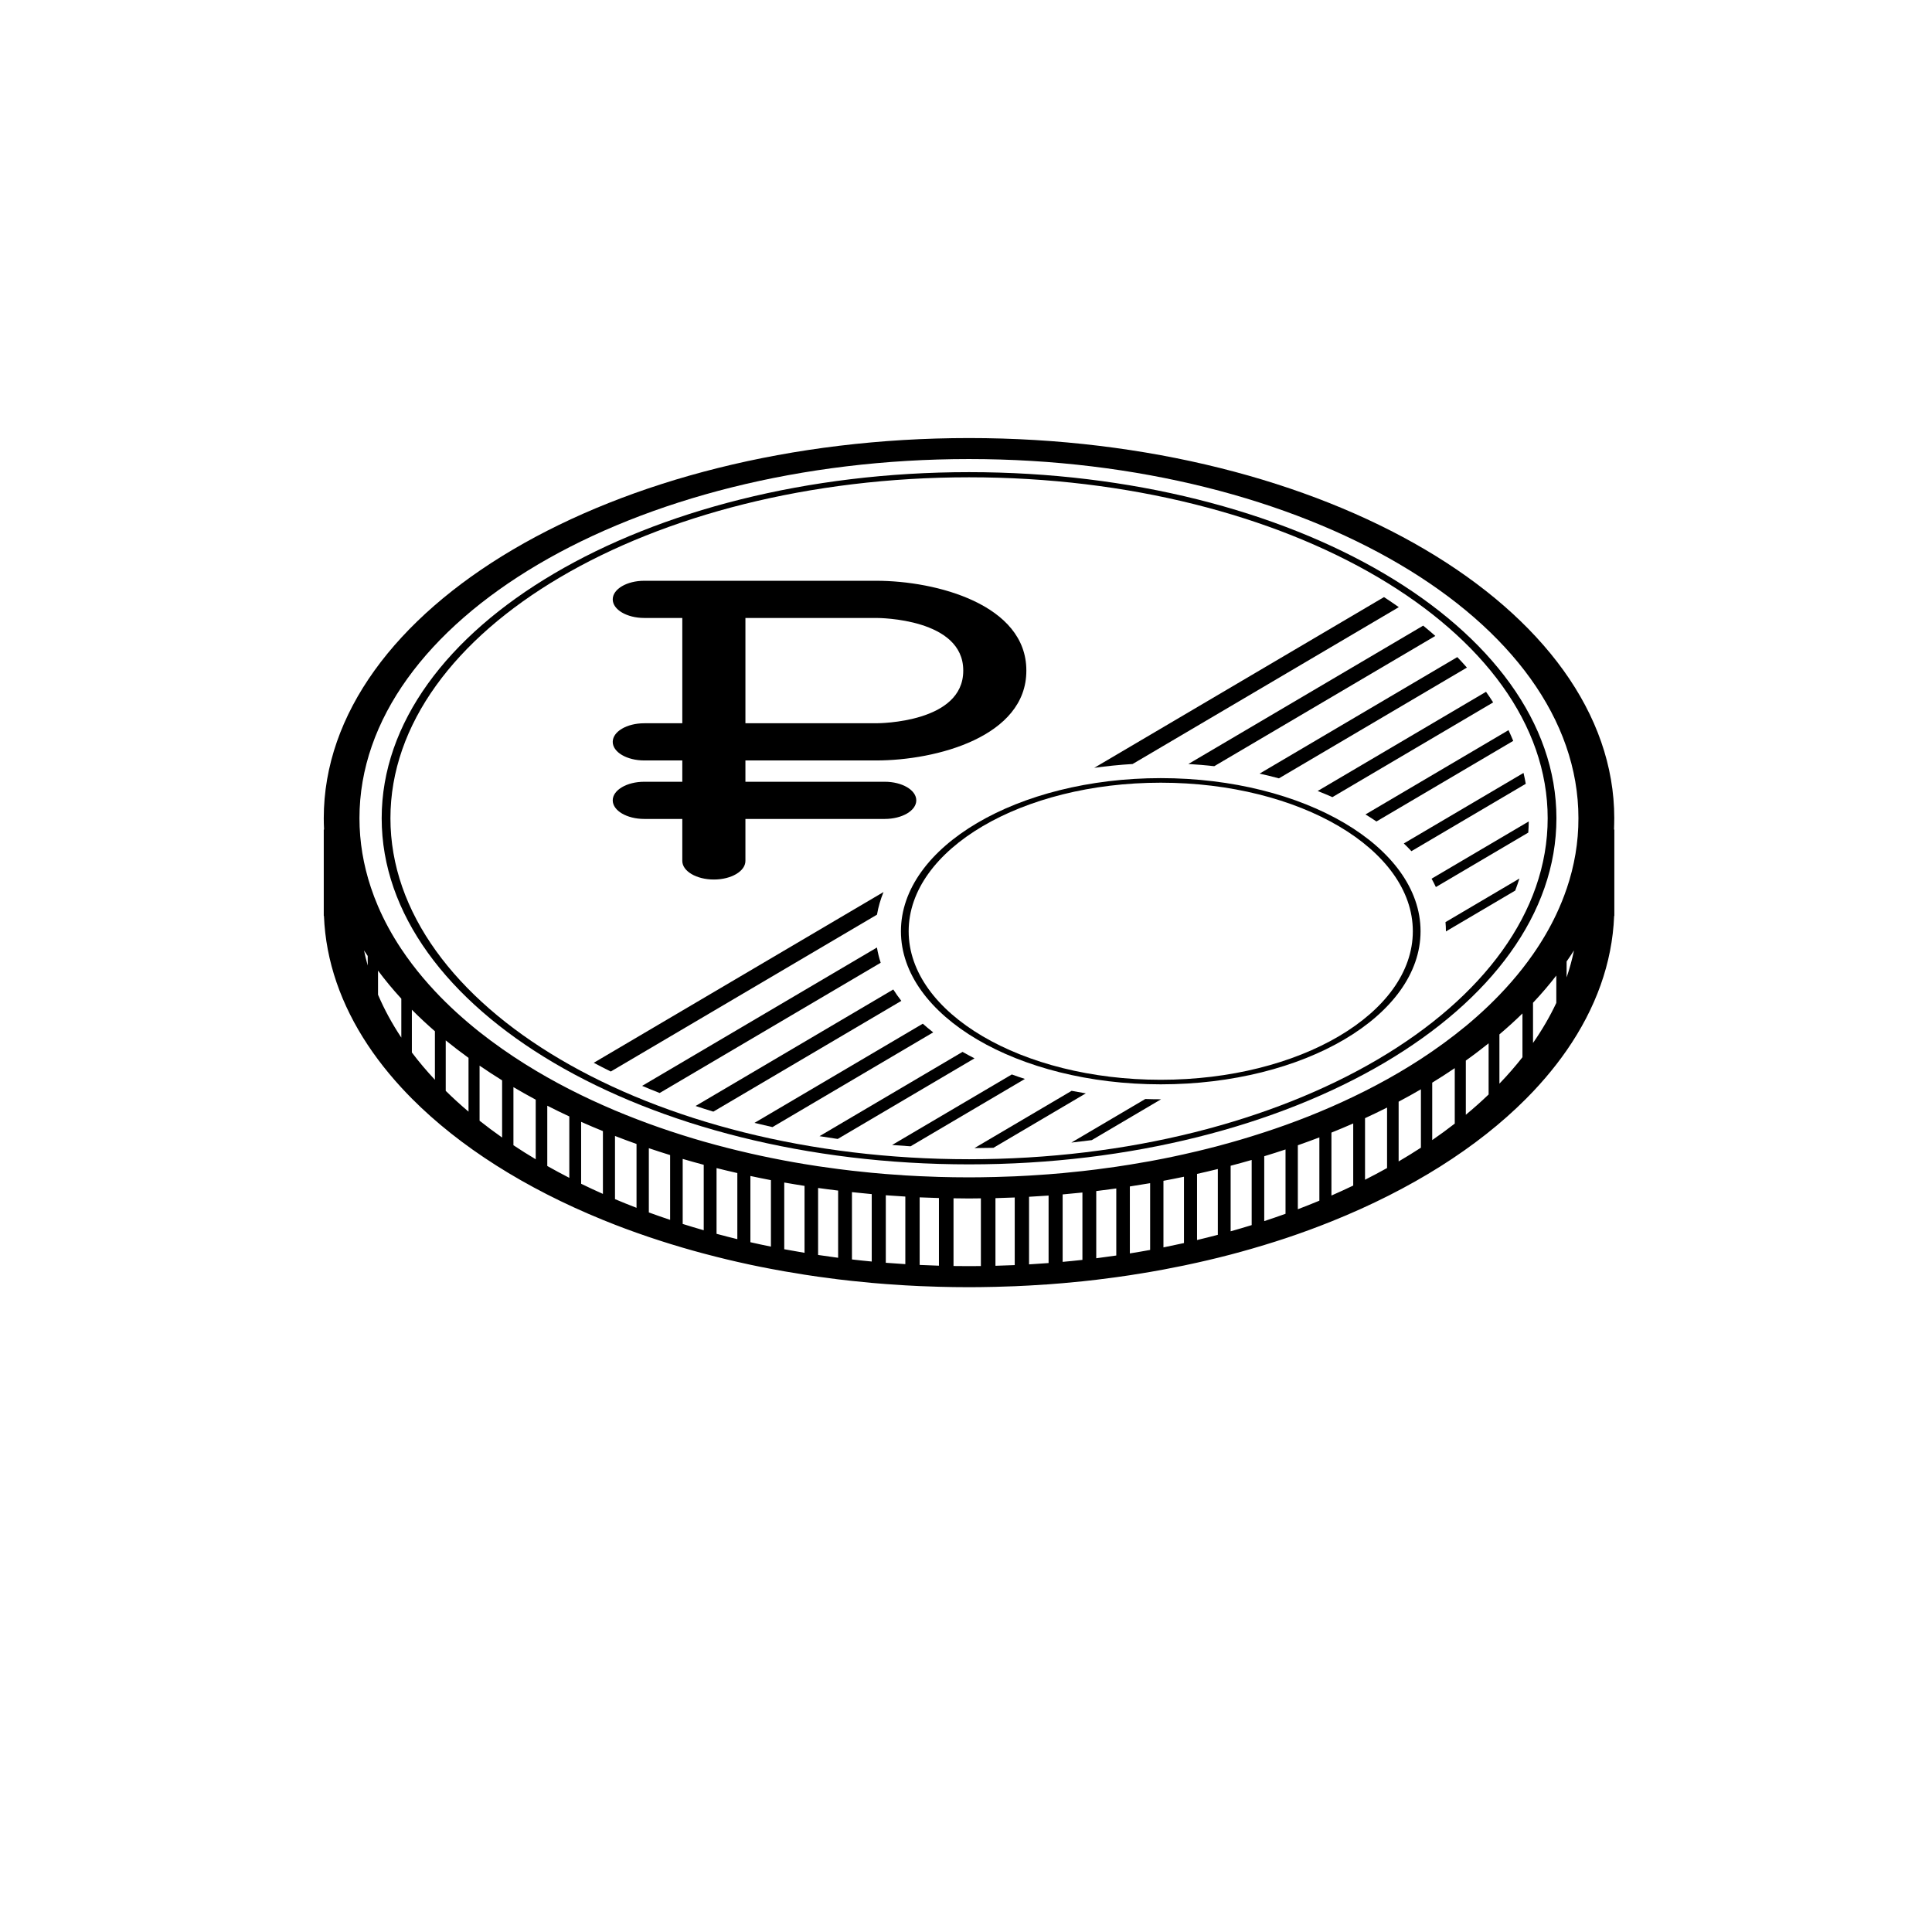
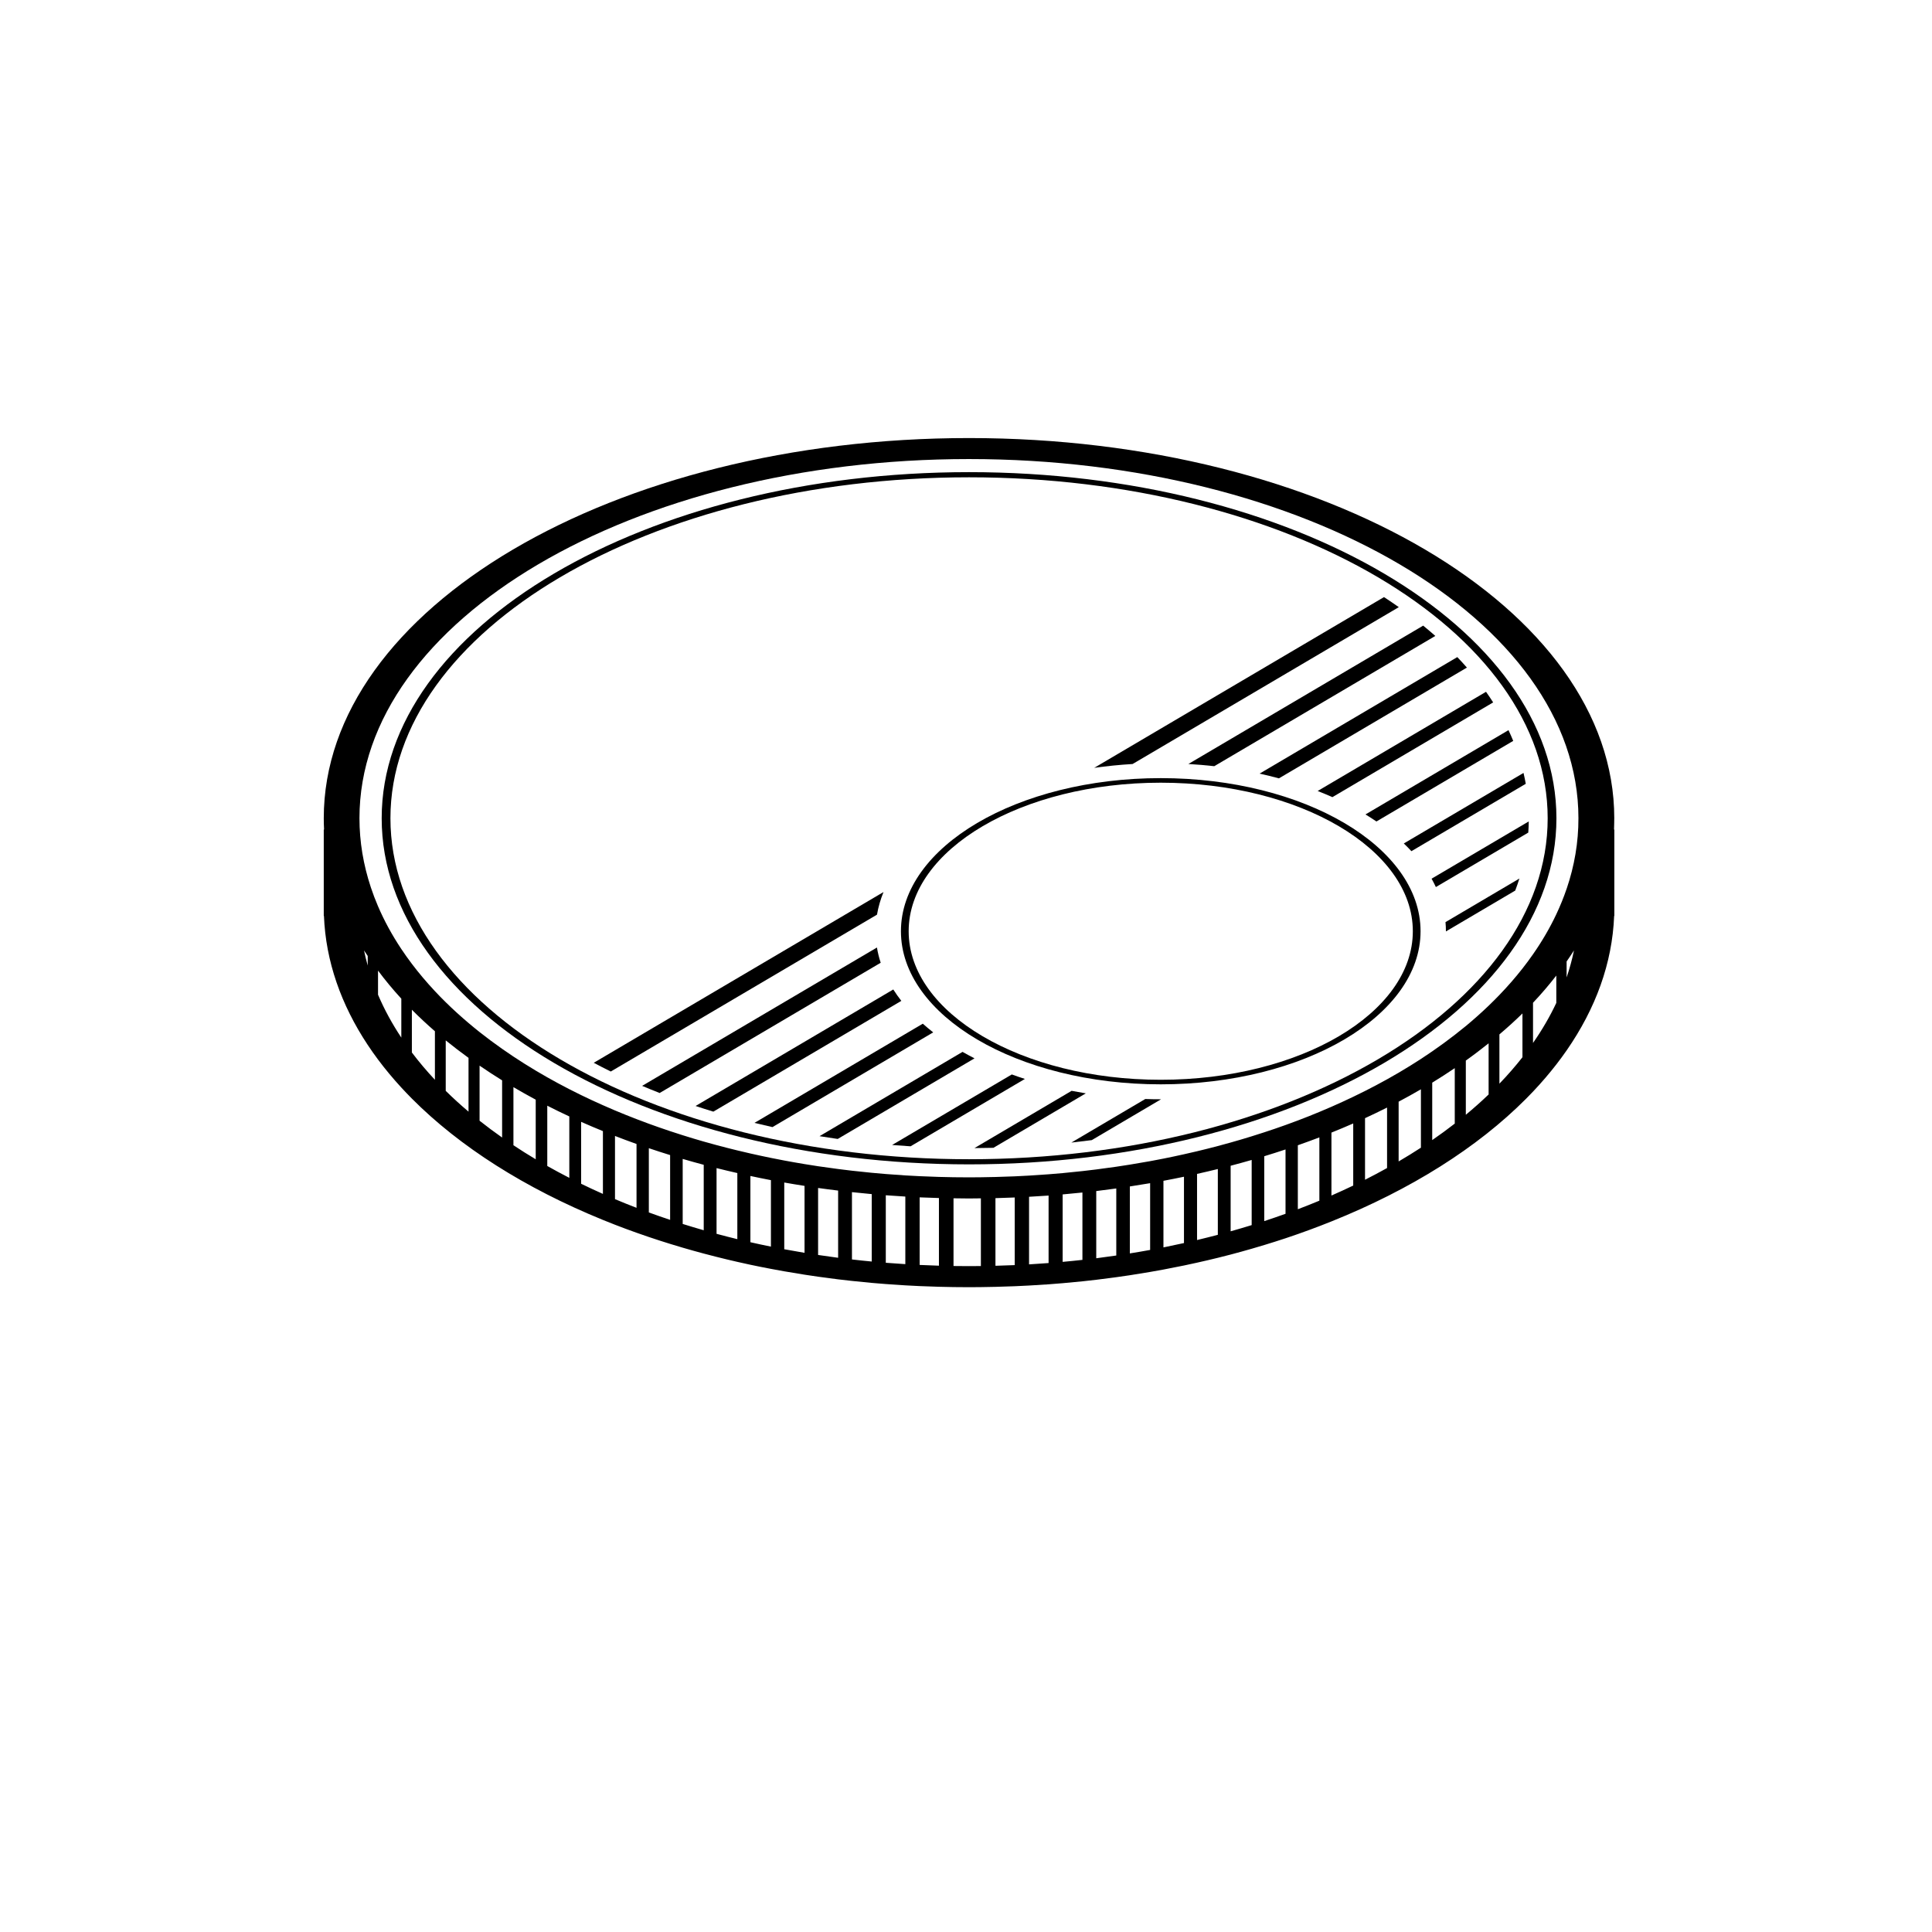
<svg xmlns="http://www.w3.org/2000/svg" fill="#000000" width="800px" height="800px" version="1.1" viewBox="144 144 512 512">
  <g>
    <path d="m400.81 452.57c-85.828 0-155.66-41.148-155.66-91.723 0-50.574 69.828-91.723 155.66-91.723 85.832 0 155.66 41.148 155.66 91.723 0 50.574-69.828 91.723-155.66 91.723zm0-182.08c-84.555 0-153.34 40.535-153.34 90.359 0 49.824 68.789 90.359 153.34 90.359 84.555 0 153.34-40.535 153.34-90.359 0-49.828-68.789-90.359-153.34-90.359z" />
    <path d="m451.61 431.36c-37.965 0-68.852-18.199-68.852-40.574 0-22.371 30.887-40.574 68.852-40.574s68.852 18.199 68.852 40.574c0.004 22.371-30.883 40.574-68.852 40.574zm0-79.938c-36.836 0-66.805 17.66-66.805 39.367 0 21.707 29.969 39.363 66.805 39.363s66.805-17.66 66.805-39.363c0.004-21.707-29.969-39.367-66.805-39.367z" />
    <path d="m444.15 346.47 70.547-41.57c-1.281-0.902-2.586-1.793-3.926-2.664l-76.793 45.25c3.316-0.465 6.707-0.812 10.172-1.016z" />
    <path d="m378.14 380.4-76.793 45.25c1.48 0.789 2.988 1.559 4.519 2.312l70.547-41.57c0.344-2.043 0.934-4.043 1.727-5.992z" />
    <path d="m465.79 347.05 58.582-34.52c-1.043-0.922-2.113-1.832-3.215-2.731l-62.227 36.668c2.32 0.133 4.606 0.328 6.859 0.582z" />
    <path d="m376.4 395.1-62.227 36.664c1.523 0.648 3.07 1.281 4.637 1.895l58.582-34.52c-0.434-1.324-0.77-2.672-0.992-4.039z" />
    <path d="m482.93 350.27 49.816-29.355c-0.82-0.938-1.672-1.859-2.547-2.777l-52.395 30.875c1.742 0.383 3.445 0.809 5.125 1.258z" />
    <path d="m380.73 406.22-52.395 30.875c1.555 0.516 3.125 1.02 4.711 1.5l49.816-29.355c-0.766-0.988-1.484-1.992-2.133-3.019z" />
    <path d="m497.1 355.25 42.602-25.105c-0.605-0.945-1.234-1.887-1.891-2.812l-44.617 26.289c1.332 0.52 2.637 1.062 3.906 1.629z" />
    <path d="m388.55 415.29-44.617 26.289c1.578 0.387 3.172 0.758 4.777 1.113l42.598-25.102c-0.961-0.75-1.875-1.516-2.758-2.301z" />
    <path d="m399.08 422.76-37.902 22.336c1.598 0.262 3.207 0.508 4.824 0.738l36.25-21.359c-1.078-0.559-2.141-1.129-3.172-1.715z" />
    <path d="m508.77 361.7 36.25-21.359c-0.391-0.953-0.809-1.902-1.25-2.844l-37.902 22.336c0.996 0.605 1.961 1.23 2.902 1.867z" />
    <path d="m412.14 428.74-31.723 18.691c1.621 0.133 3.25 0.254 4.887 0.352l30.305-17.855c-1.176-0.371-2.332-0.773-3.469-1.188z" />
    <path d="m518.04 369.57 30.305-17.855c-0.172-0.965-0.375-1.926-0.598-2.879l-31.723 18.691c0.699 0.668 1.375 1.348 2.016 2.043z" />
    <path d="m524.52 379.08 24.488-14.434c0.074-0.98 0.113-1.969 0.129-2.961l-25.754 15.176c0.41 0.734 0.789 1.469 1.137 2.219z" />
    <path d="m427.99 433.08-25.754 15.176c1.684-0.008 3.359-0.035 5.027-0.074l24.488-14.43c-1.27-0.211-2.523-0.43-3.762-0.672z" />
    <path d="m527.07 388.37c0.074 0.801 0.113 1.605 0.113 2.418 0 0.02-0.004 0.031-0.004 0.051l18.371-10.828c0.402-1.059 0.773-2.121 1.109-3.191z" />
    <path d="m451.61 435.32c-1.375 0-2.746-0.023-4.102-0.07l-19.594 11.547c1.816-0.199 3.621-0.418 5.414-0.652l18.371-10.828c-0.031 0.004-0.059 0.004-0.09 0.004z" />
-     <path d="m376.2 297.91h-61.457c-4.617 0-8.363 2.207-8.363 4.926 0 2.723 3.742 4.93 8.363 4.93h10.074v27.906h-10.074c-4.617 0-8.363 2.203-8.363 4.93 0 2.723 3.742 4.926 8.363 4.926h10.074v5.644h-10.074c-4.617 0-8.363 2.203-8.363 4.93 0 2.723 3.742 4.926 8.363 4.926h10.074v11.125c0 2.719 3.746 4.93 8.363 4.93 4.621 0 8.363-2.207 8.363-4.93v-11.125h36.918c4.617 0 8.363-2.203 8.363-4.926 0-2.723-3.742-4.93-8.363-4.93h-36.918v-5.644h34.656c15.996 0 39.793-6.328 39.793-23.762v-0.098c0-17.43-23.797-23.758-39.793-23.758zm23.07 23.855c0 13.746-22.129 13.906-23.07 13.906h-34.656v-27.906h34.656c0.941 0 23.07 0.16 23.07 13.902z" />
    <path d="m571.8 360.85c0-55.562-76.707-100.76-171-100.76-94.289 0-171 45.199-171 100.76 0 1.004 0.031 2 0.082 2.996h-0.082v22.883h0.051c0.473 12.023 4.543 23.531 11.59 34.172 0.867 1.309 1.777 2.602 2.731 3.879 1.887 2.531 3.949 5.004 6.172 7.422 0.906 0.984 1.84 1.961 2.797 2.926 12.699 12.773 30.027 23.766 50.629 32.16 1.059 0.43 2.125 0.855 3.195 1.273 1.875 0.73 3.781 1.438 5.707 2.121 1.082 0.383 2.168 0.762 3.266 1.133 1.859 0.629 3.738 1.234 5.641 1.824 1.102 0.34 2.215 0.676 3.332 1.004 1.84 0.539 3.699 1.059 5.574 1.559 1.125 0.301 2.258 0.594 3.398 0.879 1.82 0.461 3.656 0.902 5.508 1.324 1.148 0.262 2.301 0.52 3.465 0.766 1.797 0.383 3.613 0.742 5.441 1.09 1.172 0.223 2.348 0.441 3.531 0.648 1.777 0.312 3.57 0.609 5.375 0.891 1.195 0.188 2.394 0.363 3.598 0.535 1.758 0.25 3.527 0.484 5.309 0.703 1.215 0.148 2.438 0.285 3.664 0.418 1.738 0.188 3.484 0.367 5.242 0.523 1.238 0.113 2.484 0.211 3.731 0.305 1.719 0.133 3.441 0.25 5.176 0.348 1.262 0.074 2.527 0.141 3.797 0.195 1.695 0.074 3.398 0.133 5.109 0.18 1.285 0.035 2.57 0.062 3.863 0.082 1.367 0.02 2.738 0.031 4.113 0.031 1.047 0 2.094-0.012 3.141-0.023 1.293-0.016 2.582-0.035 3.863-0.07 1.707-0.039 3.41-0.094 5.109-0.164 1.27-0.051 2.535-0.113 3.797-0.184 1.73-0.094 3.457-0.203 5.176-0.324 1.25-0.09 2.492-0.191 3.731-0.297 1.754-0.152 3.504-0.312 5.242-0.496 1.227-0.129 2.445-0.266 3.664-0.41 1.781-0.211 3.547-0.441 5.309-0.684 1.203-0.164 2.402-0.336 3.598-0.52 1.801-0.273 3.594-0.566 5.375-0.875 1.18-0.203 2.359-0.414 3.531-0.633 1.828-0.34 3.641-0.699 5.441-1.074 1.16-0.242 2.312-0.492 3.465-0.75 1.848-0.414 3.688-0.84 5.508-1.289 1.137-0.281 2.269-0.566 3.398-0.863 1.875-0.492 3.731-1.012 5.574-1.539 1.117-0.324 2.227-0.652 3.332-0.988 1.902-0.578 3.785-1.172 5.641-1.789 1.098-0.367 2.184-0.738 3.262-1.117 1.969-0.691 3.906-1.406 5.824-2.141 1.035-0.398 2.062-0.801 3.082-1.211 20.996-8.43 38.656-19.543 51.547-32.492 0.637-0.641 1.266-1.285 1.879-1.934 2.215-2.344 4.273-4.746 6.172-7.195 0.949-1.227 1.863-2.469 2.731-3.723 7.644-11.035 12.07-23.035 12.566-35.605h0.051v-22.887h-0.082c0.027-0.996 0.062-1.992 0.062-2.992zm-331.33 35.027c0.309 0.492 0.652 0.973 0.977 1.461v2.543c-0.371-1.324-0.699-2.656-0.977-4.004zm3.711 11.734v-6.391c1.891 2.535 3.945 5.019 6.172 7.441v10.312c-2.449-3.68-4.512-7.473-6.172-11.363zm8.969 3.977c1.93 1.945 3.965 3.848 6.106 5.703v12.863c-2.203-2.352-4.242-4.766-6.106-7.234zm8.973 8.125c1.938 1.578 3.957 3.121 6.039 4.629v14.254c-2.117-1.793-4.133-3.629-6.039-5.508zm8.969 6.695c1.938 1.328 3.926 2.633 5.973 3.898v15.152c-2.062-1.449-4.059-2.934-5.973-4.453zm8.973 5.695c1.926 1.133 3.891 2.242 5.906 3.32v15.797c-2.023-1.207-3.992-2.445-5.906-3.719zm8.969 4.918c1.91 0.977 3.856 1.926 5.84 2.848v16.273c-1.992-1.02-3.938-2.07-5.84-3.144zm8.973 20.688v-16.406c1.895 0.844 3.82 1.656 5.773 2.453v16.641c-1.961-0.867-3.883-1.766-5.773-2.688zm8.973 4.074v-16.742c1.879 0.73 3.777 1.441 5.707 2.125v16.918c-1.934-0.742-3.836-1.508-5.707-2.301zm8.969 3.527v-17.027c1.859 0.629 3.738 1.238 5.641 1.824v17.168c-1.902-0.633-3.785-1.285-5.641-1.965zm8.973 3.047v-17.234c1.84 0.539 3.695 1.062 5.574 1.562v17.344c-1.879-0.539-3.738-1.094-5.574-1.672zm8.973 2.617v-17.418c1.82 0.457 3.656 0.895 5.508 1.316v17.516c-1.855-0.453-3.691-0.926-5.508-1.414zm8.969 2.227v-17.555c1.801 0.383 3.613 0.758 5.441 1.105v17.617c-1.828-0.371-3.644-0.758-5.441-1.168zm8.973 1.859v-17.68c1.781 0.312 3.57 0.613 5.375 0.891v17.738c-1.809-0.301-3.598-0.617-5.375-0.949zm8.969 1.516v-17.75c1.758 0.25 3.531 0.473 5.309 0.688v17.809c-1.781-0.23-3.551-0.48-5.309-0.746zm8.973 1.191v-17.84c1.738 0.188 3.484 0.367 5.242 0.523v17.867c-1.758-0.164-3.504-0.352-5.242-0.551zm8.969 0.879v-17.891c1.719 0.129 3.441 0.242 5.176 0.344v17.91c-1.73-0.105-3.457-0.223-5.176-0.363zm8.973 0.574v-17.91c1.695 0.074 3.398 0.133 5.109 0.18v17.93c-1.715-0.051-3.414-0.121-5.109-0.199zm13.086 0.316c-1.375 0-2.746-0.012-4.113-0.031v-17.945c1.371 0.02 2.738 0.047 4.113 0.047 1.051 0 2.094-0.023 3.141-0.035v17.941c-1.047 0.012-2.094 0.023-3.141 0.023zm7-0.094v-17.922c1.711-0.039 3.41-0.109 5.109-0.176v17.922c-1.695 0.074-3.398 0.133-5.109 0.176zm8.906-0.371v-17.914c1.73-0.094 3.461-0.195 5.176-0.32v17.883c-1.719 0.133-3.445 0.254-5.176 0.352zm8.902-0.664v-17.875c1.758-0.152 3.504-0.32 5.242-0.504v17.852c-1.734 0.195-3.484 0.367-5.242 0.527zm8.906-0.957v-17.809c1.781-0.211 3.547-0.445 5.309-0.688v17.77c-1.762 0.254-3.527 0.5-5.309 0.727zm8.906-1.285v-17.746c1.801-0.273 3.594-0.562 5.375-0.867v17.691c-1.781 0.328-3.574 0.633-5.375 0.922zm8.902-1.594v-17.648c1.828-0.34 3.641-0.703 5.441-1.078v17.574c-1.801 0.398-3.609 0.785-5.441 1.152zm8.906-1.953v-17.523c1.852-0.414 3.688-0.844 5.508-1.293v17.434c-1.82 0.48-3.656 0.941-5.508 1.383zm8.902-2.312v-17.371c1.875-0.492 3.731-1.008 5.574-1.535v17.266c-1.836 0.566-3.695 1.113-5.574 1.641zm8.906-2.703v-17.191c1.902-0.578 3.781-1.18 5.641-1.797v17.051c-1.859 0.668-3.738 1.312-5.641 1.938zm8.902-20.098c1.926-0.676 3.832-1.371 5.707-2.086v16.773c-1.875 0.777-3.773 1.535-5.707 2.269zm8.906-3.356c1.953-0.785 3.879-1.594 5.773-2.422v16.457c-1.891 0.906-3.816 1.789-5.773 2.644zm8.902-3.824c1.984-0.914 3.926-1.852 5.84-2.812v16.027c-1.902 1.059-3.848 2.094-5.84 3.102zm8.906-4.371c2.019-1.062 3.977-2.16 5.906-3.281v15.473c-1.914 1.246-3.883 2.461-5.906 3.644zm8.902-5.039c2.051-1.25 4.031-2.539 5.973-3.848v14.695c-1.918 1.492-3.91 2.949-5.973 4.371zm8.906-5.856c2.09-1.484 4.094-3.016 6.039-4.57v13.555c-1.914 1.836-3.926 3.629-6.039 5.379zm8.902-6.934c2.133-1.809 4.176-3.66 6.106-5.551v11.602c-1.875 2.391-3.914 4.727-6.106 7.004zm8.906 2.269v-10.656c2.219-2.344 4.269-4.75 6.172-7.207v7.246c-1.707 3.633-3.773 7.176-6.172 10.617zm8.902-17.367v-4.231c0.672-0.969 1.332-1.938 1.953-2.922-0.496 2.414-1.152 4.797-1.953 7.152zm0-23.484c-0.773 2.281-1.688 4.527-2.731 6.746-1.707 3.625-3.777 7.164-6.172 10.602-0.887 1.273-1.82 2.535-2.797 3.777-1.875 2.391-3.914 4.727-6.106 7.004-0.93 0.965-1.883 1.914-2.863 2.859-1.914 1.836-3.926 3.633-6.039 5.383-0.957 0.789-1.938 1.57-2.934 2.34-1.918 1.492-3.91 2.945-5.973 4.367-0.984 0.68-1.98 1.352-2.996 2.012-1.914 1.246-3.883 2.461-5.906 3.648-1.008 0.59-2.031 1.172-3.062 1.746-1.902 1.059-3.852 2.09-5.84 3.094-1.031 0.52-2.078 1.035-3.133 1.539-1.891 0.906-3.816 1.789-5.773 2.648-1.059 0.461-2.121 0.914-3.199 1.363-1.875 0.781-3.773 1.539-5.707 2.269-1.078 0.41-2.168 0.809-3.262 1.203-1.855 0.668-3.738 1.309-5.641 1.93-1.102 0.363-2.211 0.715-3.332 1.062-1.836 0.57-3.691 1.121-5.574 1.648-1.125 0.316-2.258 0.629-3.398 0.93-1.82 0.48-3.656 0.941-5.508 1.383-1.148 0.273-2.301 0.539-3.465 0.797-1.801 0.402-3.609 0.789-5.441 1.152-1.172 0.234-2.348 0.461-3.531 0.676-1.777 0.324-3.574 0.629-5.375 0.918-1.195 0.191-2.394 0.375-3.598 0.555-1.758 0.258-3.527 0.5-5.309 0.723-1.219 0.152-2.438 0.297-3.664 0.434-1.738 0.195-3.484 0.375-5.242 0.535-1.238 0.113-2.481 0.215-3.731 0.312-1.715 0.133-3.441 0.246-5.176 0.348-1.262 0.074-2.527 0.137-3.797 0.195-1.695 0.074-3.398 0.125-5.109 0.172-1.285 0.031-2.574 0.059-3.863 0.074-1.043 0.012-2.09 0.023-3.141 0.023-1.375 0-2.746-0.012-4.113-0.031-1.293-0.02-2.578-0.051-3.863-0.086-1.711-0.051-3.41-0.117-5.109-0.195-1.27-0.059-2.535-0.125-3.797-0.203-1.734-0.105-3.457-0.234-5.176-0.371-1.246-0.102-2.492-0.211-3.731-0.328-1.758-0.168-3.504-0.352-5.242-0.551-1.227-0.141-2.445-0.289-3.664-0.449-1.781-0.23-3.551-0.473-5.309-0.738-1.203-0.18-2.402-0.371-3.598-0.57-1.805-0.297-3.594-0.617-5.375-0.949-1.184-0.223-2.359-0.453-3.531-0.691-1.828-0.371-3.641-0.766-5.441-1.172-1.16-0.266-2.316-0.535-3.465-0.816-1.852-0.449-3.691-0.918-5.508-1.406-1.137-0.309-2.273-0.621-3.398-0.941-1.879-0.539-3.734-1.098-5.574-1.68-1.117-0.352-2.227-0.711-3.332-1.078-1.902-0.633-3.785-1.293-5.641-1.969-1.098-0.402-2.184-0.809-3.266-1.227-1.93-0.742-3.836-1.508-5.707-2.297-1.074-0.453-2.141-0.914-3.195-1.387-1.957-0.867-3.887-1.762-5.773-2.684-1.055-0.516-2.098-1.035-3.133-1.566-1.992-1.02-3.938-2.07-5.84-3.148-1.035-0.586-2.055-1.18-3.062-1.781-2.023-1.207-3.992-2.445-5.906-3.719-1.016-0.672-2.016-1.355-2.996-2.047-2.062-1.449-4.059-2.93-5.973-4.449-1-0.793-1.973-1.598-2.93-2.406-2.117-1.793-4.133-3.625-6.039-5.504-0.984-0.965-1.938-1.945-2.863-2.938-2.203-2.356-4.242-4.769-6.106-7.238-0.98-1.297-1.914-2.609-2.797-3.938-2.445-3.676-4.512-7.465-6.172-11.348-0.699-1.629-1.324-3.277-1.875-4.941-1.973-5.938-3.019-12.066-3.019-18.34 0-52.48 72.457-95.176 161.52-95.176 89.062 0 161.52 42.695 161.52 95.176 0.016 6.418-1.07 12.668-3.125 18.715z" />
  </g>
</svg>